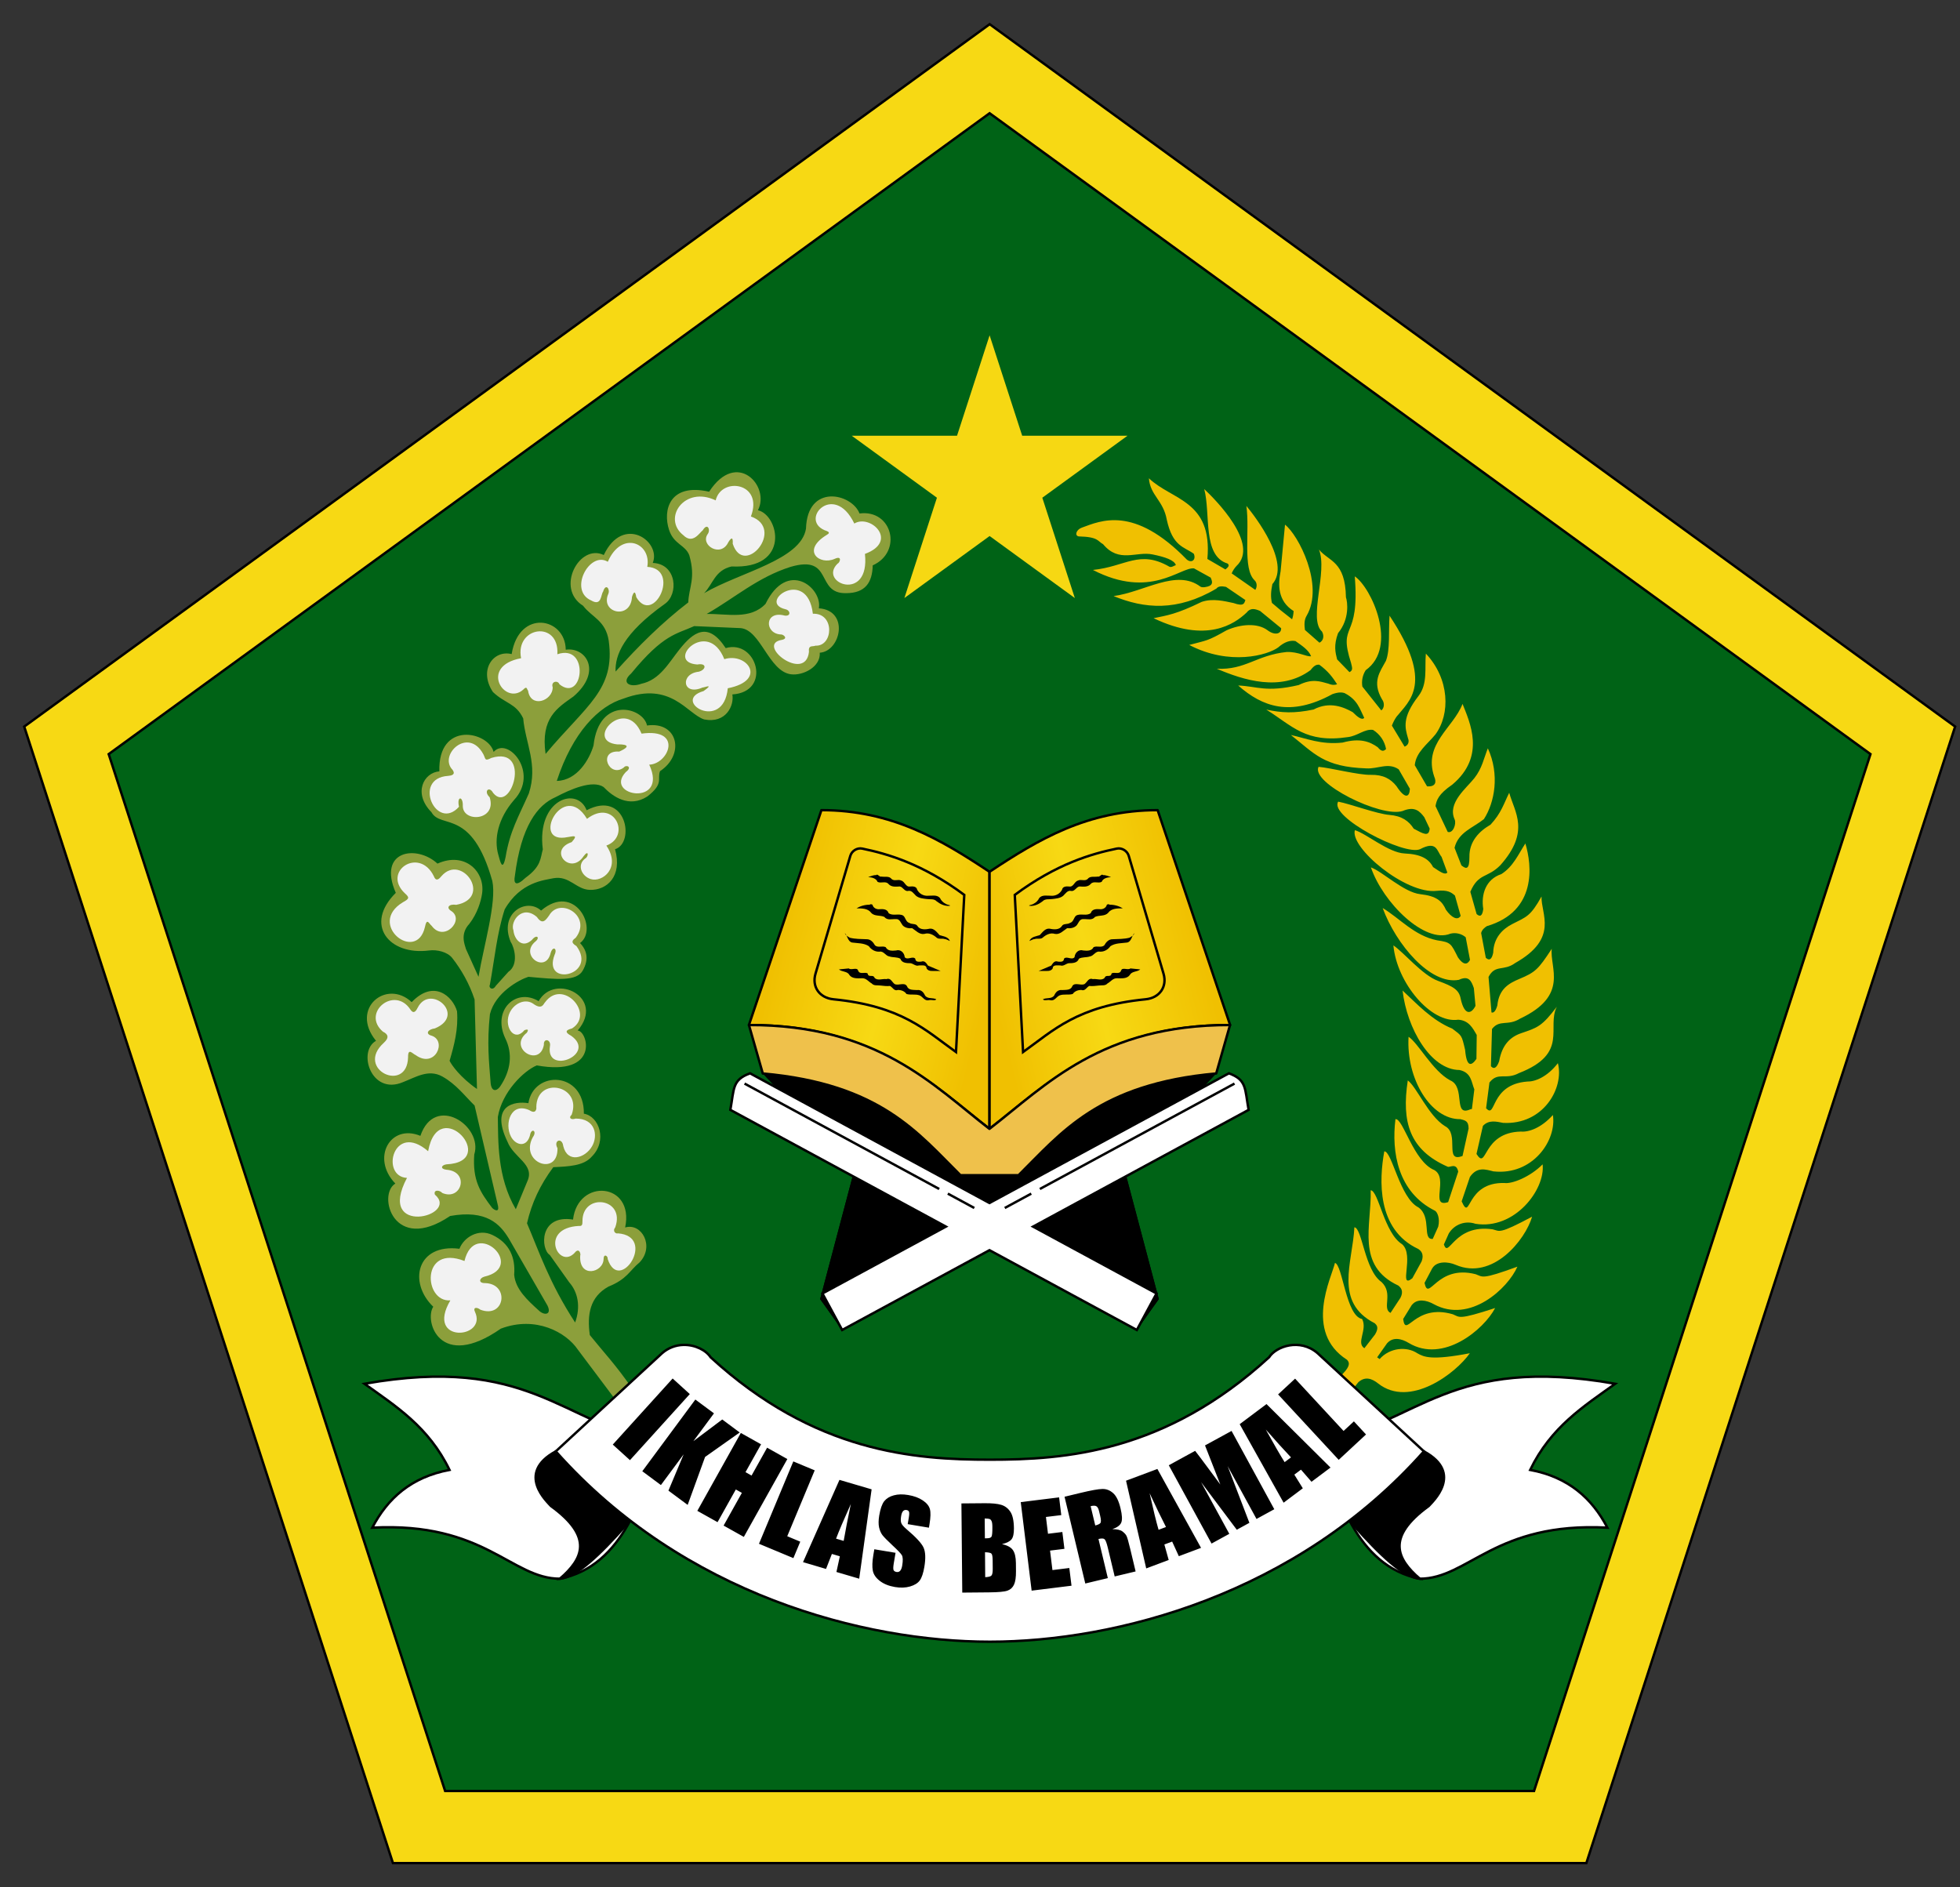
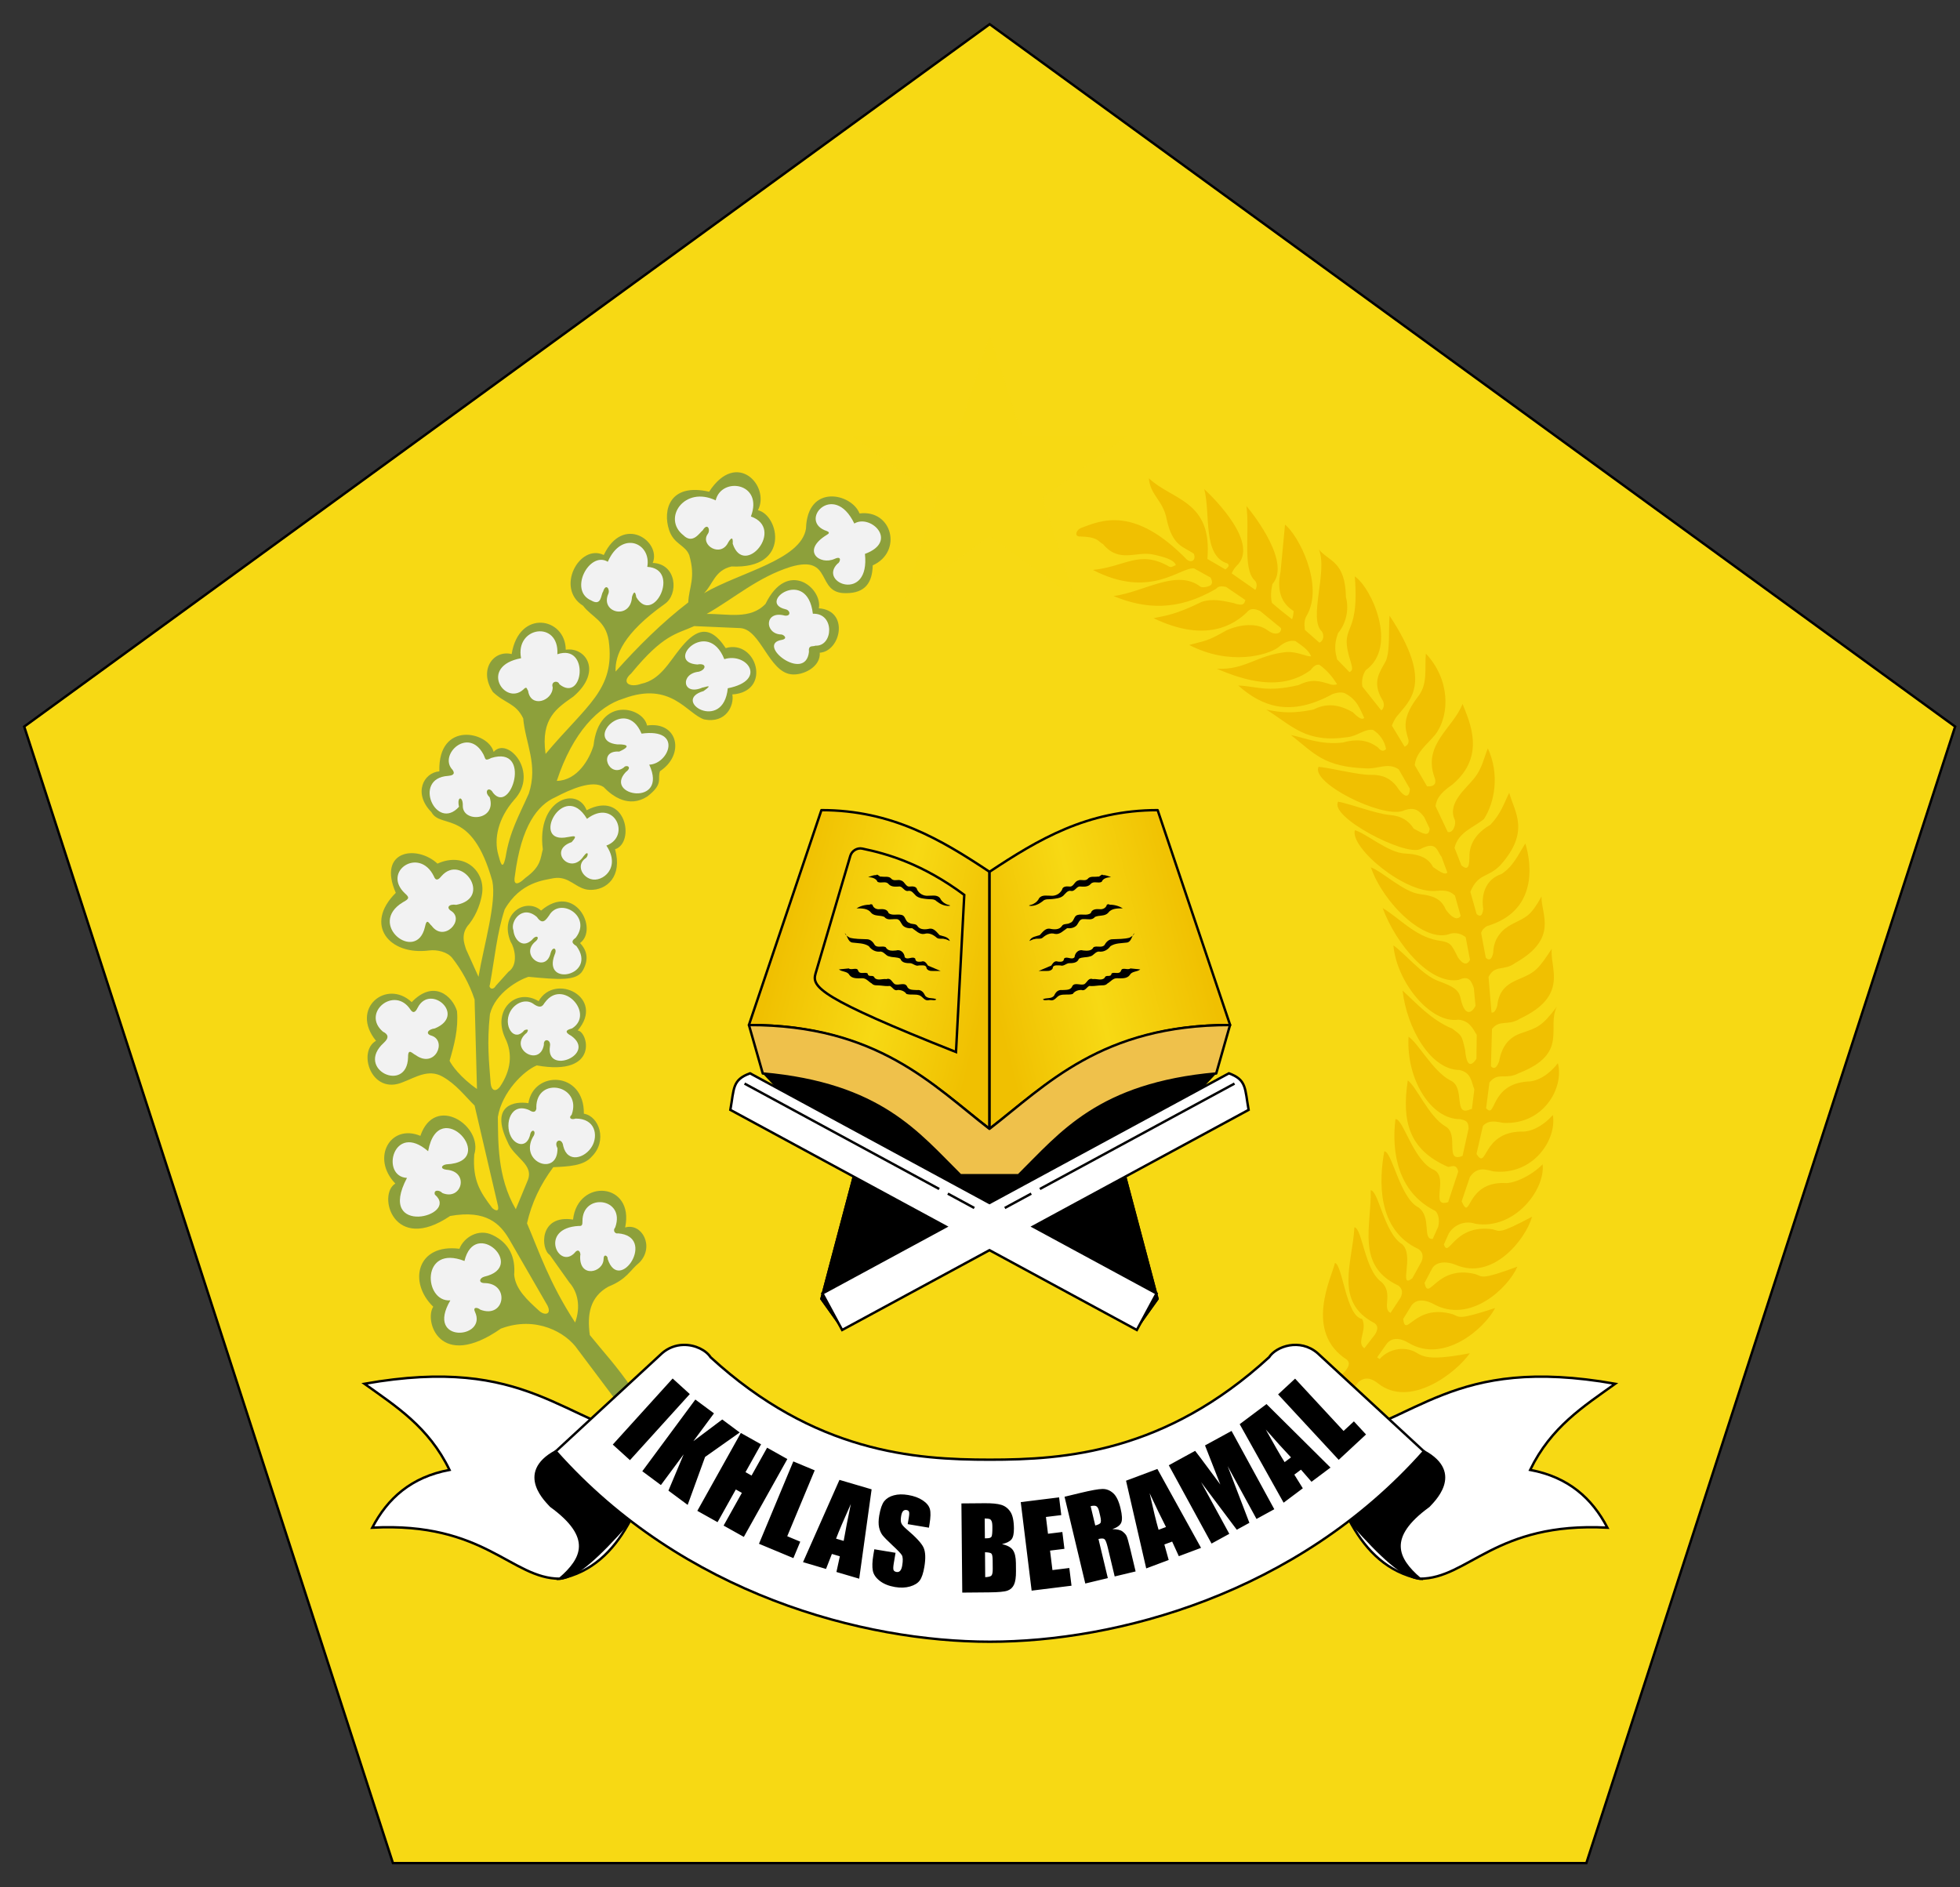
<svg xmlns="http://www.w3.org/2000/svg" width="81" height="78" viewBox="0 0 81 78" fill="none">
  <rect x="0" y="0" width="81" height="78" fill="#333333" stroke="none" />
  <path opacity="0.997" fill-rule="evenodd" clip-rule="evenodd" d="M40.899 1L80.799 30.029L65.558 77H16.239L1 30.029L40.899 1Z" fill="#F7D914" stroke="black" stroke-width="0.1" />
-   <path opacity="0.997" fill-rule="evenodd" clip-rule="evenodd" d="M40.897 4.68L4.492 31.166L18.396 74.019H63.396L77.3 31.166L40.897 4.68Z" fill="#006316" stroke="black" stroke-width="0.1" />
  <path opacity="0.994" fill-rule="evenodd" clip-rule="evenodd" d="M40.896 13.861L39.551 18.007H35.198L38.72 20.57L37.375 24.716L40.897 22.153L44.419 24.716L43.075 20.57L46.597 18.007H42.243L40.898 13.861H40.896Z" fill="#F7D914" />
  <path d="M50.262 44.363L46.476 48.35L47.89 53.69L46.981 54.964L40.892 51.666L34.803 54.964L33.894 53.69L35.307 48.35L31.521 44.363H40.89H50.262Z" fill="black" />
  <path d="M31.521 44.363L35.307 48.35L33.893 53.69L34.802 54.964L40.89 51.666L46.98 54.964L47.889 53.69L46.476 48.35L50.262 44.363H40.892H31.521Z" fill="black" />
  <path opacity="0.999" fill-rule="evenodd" clip-rule="evenodd" d="M30.997 44.359C30.256 44.627 30.342 44.986 30.183 45.869L39.091 50.694L33.988 53.457L34.803 54.966L40.892 51.668L46.981 54.966L47.796 53.457L42.693 50.694L51.601 45.869C51.441 44.986 51.527 44.627 50.786 44.359L40.891 49.718L30.997 44.359Z" fill="white" stroke="black" stroke-width="0.1" />
  <path d="M41.524 49.924L42.618 49.331ZM42.974 49.139L51.018 44.783ZM40.264 49.924L39.17 49.331ZM38.814 49.139L30.77 44.783Z" fill="white" />
  <path d="M41.524 49.924L42.618 49.331M42.974 49.139L51.018 44.783M40.264 49.924L39.17 49.331M38.814 49.139L30.77 44.783" stroke="black" stroke-width="0.1" />
  <path d="M40.891 46.654V36.029C38.894 34.704 36.856 33.482 33.946 33.482L30.95 42.363C36.149 42.355 38.562 44.854 40.891 46.654Z" fill="url(#paint0_linear_1002_4301)" stroke="black" stroke-width="0.1" stroke-linejoin="round" />
-   <path d="M35.633 35.071C36.664 35.284 38.118 35.697 39.85 36.985L39.508 43.479C38.248 42.579 37.272 41.58 34.443 41.299C33.873 41.243 33.54 40.788 33.703 40.238L35.141 35.371C35.201 35.166 35.422 35.028 35.633 35.071Z" stroke="black" stroke-width="0.1" />
+   <path d="M35.633 35.071C36.664 35.284 38.118 35.697 39.85 36.985L39.508 43.479C33.873 41.243 33.54 40.788 33.703 40.238L35.141 35.371C35.201 35.166 35.422 35.028 35.633 35.071Z" stroke="black" stroke-width="0.1" />
  <path d="M40.895 46.654V36.029C42.892 34.704 44.931 33.482 47.841 33.482L50.837 42.363C45.638 42.355 43.225 44.854 40.895 46.654Z" fill="url(#paint1_linear_1002_4301)" stroke="black" stroke-width="0.1" stroke-linejoin="round" />
-   <path d="M46.154 35.071C45.123 35.284 43.669 35.697 41.937 36.985L42.28 43.479C43.539 42.579 44.516 41.58 47.344 41.299C47.914 41.243 48.247 40.788 48.084 40.238L46.647 35.371C46.586 35.166 46.365 35.028 46.154 35.071Z" stroke="black" stroke-width="0.1" />
  <path d="M30.951 42.363L31.523 44.365C36.395 44.803 37.932 46.832 39.693 48.571H40.893H42.092C43.853 46.833 45.39 44.803 50.262 44.365L50.833 42.363C45.513 42.355 43.221 44.855 40.891 46.654C38.563 44.855 36.271 42.355 30.951 42.363Z" fill="#EFC14B" stroke="black" stroke-width="0.1" stroke-linejoin="round" />
  <path d="M35.081 40.023L34.67 40.064C34.795 40.173 35.019 40.133 35.1 40.292C35.221 40.46 35.452 40.432 35.633 40.429C35.8 40.424 35.893 40.573 36.026 40.645C36.117 40.749 36.254 40.713 36.373 40.729C36.508 40.744 36.644 40.762 36.78 40.748C36.894 40.805 36.95 40.974 37.108 40.913C37.25 40.914 37.384 40.965 37.462 41.08C37.636 41.131 37.824 41.073 37.999 41.136C38.142 41.192 38.204 41.384 38.395 41.336C38.483 41.305 38.652 41.379 38.693 41.297C38.546 41.224 38.338 41.295 38.229 41.144C38.165 41.002 38.065 40.895 37.896 40.918C37.75 40.906 37.543 40.933 37.482 40.759C37.38 40.578 37.132 40.749 36.972 40.669C36.862 40.59 36.809 40.399 36.633 40.466C36.475 40.44 36.256 40.547 36.141 40.409C36.084 40.253 35.884 40.421 35.858 40.234C35.751 40.151 35.529 40.298 35.462 40.111C35.418 39.959 35.185 40.109 35.081 40.026V40.023Z" fill="black" />
  <path d="M34.917 38.565C35.029 38.681 35.036 38.914 35.213 38.953C35.446 38.986 35.7 38.969 35.906 39.104C36.005 39.245 36.166 39.341 36.341 39.331C36.525 39.294 36.591 39.506 36.758 39.529C36.905 39.578 37.075 39.546 37.21 39.623C37.265 39.801 37.471 39.807 37.629 39.808C37.751 39.826 37.846 39.947 37.978 39.899C38.105 39.906 38.286 39.855 38.295 40.028C38.382 40.166 38.558 40.12 38.695 40.128H38.872L38.352 39.907C38.282 39.807 38.216 39.687 38.071 39.743C37.959 39.752 37.834 39.763 37.824 39.618C37.709 39.501 37.505 39.694 37.389 39.561C37.375 39.381 37.223 39.222 37.029 39.282C36.869 39.297 36.686 39.311 36.603 39.145C36.465 39.077 36.283 39.18 36.161 39.071C36.085 38.937 35.977 38.812 35.81 38.817C35.581 38.807 35.348 38.812 35.123 38.756C35.045 38.712 34.942 38.66 34.917 38.567V38.565Z" fill="black" />
  <path d="M35.939 37.39C35.748 37.389 35.56 37.441 35.397 37.541C35.607 37.542 35.862 37.534 36.001 37.723C36.142 37.882 36.375 37.812 36.551 37.896C36.662 38.049 36.866 37.977 37.024 37.985C37.188 37.973 37.222 38.141 37.302 38.241C37.401 38.349 37.558 38.375 37.699 38.361C37.852 38.461 37.999 38.635 38.203 38.596C38.39 38.535 38.577 38.634 38.713 38.756C38.801 38.827 38.937 38.771 39.043 38.812C39.115 38.813 39.246 38.891 39.257 38.89C39.186 38.709 38.976 38.698 38.831 38.648C38.716 38.532 38.602 38.352 38.413 38.382C38.245 38.42 38.018 38.435 37.913 38.269C37.852 38.159 37.68 38.213 37.578 38.142C37.429 38.1 37.428 37.921 37.326 37.841C37.14 37.733 36.897 37.874 36.722 37.737C36.67 37.572 36.503 37.565 36.353 37.575C36.219 37.594 36.085 37.518 36.055 37.389C36.021 37.371 35.972 37.359 35.94 37.389L35.939 37.39Z" fill="black" />
  <path d="M36.211 36.167C36.094 36.161 35.986 36.214 35.878 36.248C36.023 36.261 36.206 36.291 36.265 36.445C36.406 36.523 36.601 36.395 36.718 36.533C36.836 36.67 37.025 36.645 37.182 36.636C37.319 36.653 37.378 36.854 37.531 36.82C37.676 36.787 37.764 36.934 37.853 37.019C37.978 37.125 38.154 37.137 38.31 37.156C38.446 37.175 38.601 37.136 38.706 37.248C38.853 37.363 39.037 37.454 39.228 37.438C39.357 37.419 39.121 37.394 39.081 37.352C38.977 37.303 38.895 37.219 38.847 37.115C38.723 36.967 38.511 37.024 38.344 37.02C38.255 37.026 38.166 37.005 38.087 36.961C38.009 36.917 37.946 36.851 37.904 36.772C37.877 36.63 37.725 36.627 37.609 36.638C37.424 36.668 37.4 36.434 37.246 36.393C37.119 36.325 36.963 36.432 36.847 36.329C36.747 36.193 36.574 36.254 36.429 36.228C36.34 36.259 36.268 36.094 36.21 36.167H36.211Z" fill="black" />
  <path d="M46.712 40.023L47.124 40.064C46.999 40.173 46.775 40.133 46.694 40.292C46.573 40.46 46.342 40.432 46.16 40.429C45.993 40.424 45.901 40.573 45.768 40.645C45.677 40.749 45.54 40.713 45.421 40.729C45.286 40.744 45.15 40.762 45.014 40.748C44.9 40.805 44.843 40.974 44.685 40.913C44.544 40.914 44.41 40.965 44.331 41.08C44.158 41.131 43.97 41.073 43.795 41.136C43.651 41.192 43.589 41.384 43.399 41.336C43.311 41.305 43.142 41.379 43.101 41.297C43.248 41.224 43.456 41.295 43.565 41.144C43.629 41.002 43.729 40.895 43.898 40.918C44.044 40.906 44.251 40.933 44.312 40.759C44.413 40.578 44.662 40.749 44.821 40.669C44.932 40.59 44.985 40.399 45.161 40.466C45.319 40.44 45.538 40.547 45.653 40.409C45.709 40.253 45.91 40.421 45.936 40.234C46.043 40.151 46.264 40.298 46.332 40.111C46.376 39.959 46.608 40.109 46.712 40.026V40.023Z" fill="black" />
  <path d="M46.879 38.565C46.767 38.681 46.761 38.914 46.584 38.953C46.35 38.986 46.096 38.969 45.89 39.104C45.792 39.245 45.63 39.341 45.456 39.331C45.271 39.294 45.206 39.506 45.039 39.529C44.892 39.578 44.721 39.546 44.586 39.623C44.531 39.801 44.325 39.807 44.167 39.808C44.046 39.826 43.951 39.947 43.818 39.899C43.692 39.906 43.51 39.855 43.502 40.028C43.414 40.166 43.238 40.12 43.101 40.128H42.924L43.444 39.907C43.514 39.807 43.58 39.687 43.725 39.743C43.838 39.752 43.963 39.763 43.973 39.618C44.088 39.501 44.291 39.694 44.407 39.561C44.422 39.381 44.573 39.222 44.768 39.282C44.927 39.297 45.111 39.311 45.194 39.145C45.332 39.077 45.513 39.18 45.635 39.071C45.711 38.937 45.819 38.812 45.986 38.817C46.215 38.807 46.449 38.812 46.673 38.756C46.752 38.712 46.855 38.66 46.879 38.567V38.565Z" fill="black" />
  <path d="M45.859 37.39C46.051 37.389 46.238 37.441 46.401 37.541C46.191 37.542 45.937 37.534 45.798 37.723C45.657 37.882 45.424 37.812 45.248 37.896C45.136 38.049 44.933 37.977 44.775 37.985C44.611 37.973 44.577 38.141 44.497 38.241C44.398 38.349 44.241 38.375 44.1 38.361C43.946 38.461 43.799 38.635 43.596 38.596C43.409 38.535 43.222 38.634 43.086 38.756C42.998 38.827 42.862 38.771 42.755 38.812C42.684 38.813 42.553 38.891 42.542 38.89C42.613 38.709 42.823 38.698 42.968 38.648C43.083 38.532 43.197 38.352 43.386 38.382C43.554 38.42 43.781 38.435 43.886 38.269C43.946 38.159 44.119 38.213 44.221 38.142C44.37 38.1 44.371 37.921 44.473 37.841C44.659 37.733 44.902 37.874 45.077 37.737C45.129 37.572 45.295 37.565 45.446 37.575C45.58 37.594 45.714 37.518 45.743 37.389C45.778 37.371 45.826 37.359 45.858 37.389L45.859 37.39Z" fill="black" />
  <path d="M45.583 36.167C45.7 36.161 45.807 36.214 45.916 36.248C45.771 36.261 45.587 36.291 45.529 36.445C45.388 36.523 45.193 36.395 45.075 36.533C44.958 36.67 44.769 36.645 44.612 36.636C44.475 36.653 44.416 36.854 44.263 36.82C44.118 36.787 44.031 36.934 43.941 37.019C43.816 37.125 43.64 37.137 43.484 37.156C43.348 37.175 43.193 37.136 43.088 37.248C42.941 37.363 42.757 37.454 42.566 37.438C42.437 37.419 42.672 37.394 42.713 37.352C42.817 37.303 42.899 37.219 42.947 37.115C43.071 36.967 43.283 37.024 43.45 37.02C43.539 37.026 43.629 37.005 43.707 36.961C43.785 36.917 43.848 36.851 43.89 36.772C43.917 36.63 44.069 36.627 44.185 36.638C44.37 36.668 44.394 36.434 44.548 36.393C44.675 36.325 44.831 36.432 44.947 36.329C45.047 36.193 45.22 36.254 45.365 36.228C45.454 36.259 45.526 36.094 45.584 36.167H45.583Z" fill="black" />
  <path opacity="0.995" fill-rule="evenodd" clip-rule="evenodd" d="M20.705 54.908C22.144 54.367 23.399 55.066 23.877 55.774L25.568 58.026L26.125 57.39C25.479 56.444 24.953 55.894 24.375 55.176C24.259 54.339 24.369 53.604 25.144 53.174C25.92 52.862 26.02 52.507 26.431 52.173C27.06 51.514 26.526 50.526 25.835 50.73C26.23 48.861 23.877 48.679 23.682 50.403C22.271 50.183 22.342 51.631 22.721 51.866L23.528 53.001C23.88 53.398 24.006 54.003 23.768 54.657C22.698 53.015 22.274 51.713 21.779 50.557C21.973 49.716 22.316 48.978 22.865 48.238C23.492 48.209 24.123 48.185 24.451 47.805C25.117 47.151 24.762 46.129 24.129 46.027C24.151 44.26 22.051 44.225 21.837 45.593C21.281 45.501 20.235 45.655 20.972 47.185C21.234 47.858 22.115 48.121 21.792 48.824L21.316 49.975C20.53 48.639 20.593 47.104 20.574 46.164C20.744 45.134 21.642 44.254 22.183 44.032C24.798 44.501 24.299 42.616 23.873 42.59C25.037 41.229 22.938 40.18 22.259 41.377C21.336 40.813 20.334 41.728 20.875 42.898C21.2 43.547 21.113 44.247 20.664 44.91C20.47 45.159 20.307 45.053 20.278 44.782C20.208 43.853 20.119 43.123 20.247 41.914C20.468 41.024 21.459 40.488 21.837 40.37C23.038 40.479 23.827 40.566 24.085 40.109C24.342 39.652 24.263 39.283 23.971 38.975C24.753 38.397 23.755 36.443 22.361 37.633C21.758 37.081 20.605 37.738 21.107 38.932C21.256 39.147 21.448 39.864 21.011 40.163L20.488 40.744C20.365 40.957 20.178 40.832 20.246 40.693C20.438 39.648 20.539 38.549 20.857 37.584C21.511 36.443 22.496 36.378 22.875 36.295C23.536 36.181 23.805 36.758 24.373 36.777C25.08 36.799 25.732 36.22 25.418 35.097C26.256 34.841 25.89 32.628 24.243 33.486C23.858 32.481 22.165 33.022 22.433 35.103C22.329 35.477 22.368 35.805 21.72 36.276C21.308 36.668 21.221 36.5 21.276 36.212C21.539 34.13 22.217 33.27 22.952 32.948C23.587 32.614 24.486 32.224 24.942 32.525C25.322 32.923 25.997 33.401 26.749 32.919C27.445 32.382 27.15 32.202 27.277 31.87C28.306 31.195 28.036 29.803 26.739 29.984C26.59 29.223 24.755 28.745 24.528 30.811C24.366 31.362 23.867 32.255 23.01 32.274C23.669 30.264 24.741 29.175 25.778 28.868C27.735 28.14 28.394 29.504 29.101 29.733C30.008 29.911 30.348 29.154 30.265 28.7C31.916 28.591 31.277 26.41 29.99 26.785C29.254 25.657 28.644 26.135 28.087 26.831C27.636 27.396 27.268 28.098 26.505 28.259C26.014 28.437 25.653 28.207 26.084 27.834C27.427 26.196 27.958 26.212 28.689 25.876L30.605 25.959C31.434 26.026 31.77 27.745 32.685 27.867C33.183 27.933 33.921 27.562 33.878 26.976C34.745 26.919 35.114 25.232 33.84 25.14C33.998 24.307 32.547 23.094 31.637 24.957C31.003 25.625 30.056 25.359 29.203 25.374C30.354 24.718 31.317 23.854 32.674 23.427C34.455 22.906 33.684 24.545 34.967 24.514C35.759 24.514 36.052 24.072 36.066 23.366C37.312 22.807 36.877 21.045 35.521 21.221C35.203 20.391 33.364 19.969 33.309 21.847C33.105 23.144 30.574 23.65 29.096 24.515C29.469 24.143 29.533 23.573 30.232 23.411C32.685 23.528 32.194 21.29 31.323 21.087C31.841 20.095 30.448 18.561 29.306 20.322C27.665 19.948 27.384 21.089 27.65 21.9C27.847 22.504 28.32 22.512 28.487 22.95C28.759 23.908 28.469 24.259 28.444 24.897C27.362 25.729 26.377 26.706 25.44 27.755C25.412 27.084 25.76 26.179 27.465 24.965C28.055 24.572 27.976 23.302 26.976 23.265C27.339 22.377 25.757 21.244 24.952 22.938C23.948 22.451 22.941 24.317 24.096 25.034C24.454 25.508 25.028 25.642 25.156 26.477C25.435 28.508 24.244 29.133 22.547 31.159C22.334 29.67 23.037 29.255 23.697 28.786C24.91 27.747 24.207 26.726 23.38 26.852C23.369 25.512 21.447 25.156 21.145 27.032C20.388 26.847 19.767 27.692 20.371 28.6C20.883 29.087 21.316 29.055 21.622 29.689C21.713 30.72 22.246 31.603 21.854 32.795C21.426 33.763 21.072 34.348 20.895 35.417C20.764 36.057 20.671 35.595 20.596 35.336C20.401 34.665 20.587 33.821 21.243 33.063C22.303 31.929 20.978 30.417 20.4 31.076C20.181 30.226 18.096 29.779 18.157 31.879C17.509 31.929 17.059 32.784 17.831 33.567C18.221 34.28 19.495 33.385 20.346 36.41C20.532 37.286 19.989 39.095 19.775 40.37L19.256 39.222C19.208 39.043 19.001 38.602 19.399 38.177C19.731 37.747 19.873 37.25 19.92 36.95C20.069 36.027 19.215 35.181 18.079 35.692C17.225 34.901 15.588 35.136 16.357 36.9C15.036 38.211 16.074 39.499 17.736 39.281C18.056 39.239 18.49 39.338 18.69 39.593C19.063 40.069 19.396 40.648 19.613 41.309L19.712 45.006C19.023 44.529 18.656 44.009 18.58 43.84C18.773 43.184 18.946 42.523 18.887 41.792C18.709 41.181 17.935 40.457 17.014 41.417C15.979 40.444 14.446 41.672 15.539 43.015C14.764 43.455 15.339 45.279 16.649 44.725C17.172 44.526 17.703 44.17 18.278 44.489C18.853 44.808 19.205 45.292 19.613 45.689L20.584 49.852C20.631 50.119 20.43 50.009 20.34 49.922C19.845 49.267 19.524 48.785 19.599 47.716C19.977 46.533 17.968 45.196 17.373 46.943C16.128 46.427 15.323 47.864 16.338 48.915C15.586 49.364 16.253 51.842 18.601 50.255C20.11 49.983 20.669 50.597 21.027 51.187L22.625 53.956C22.812 54.34 22.494 54.384 22.263 54.157C21.802 53.738 21.301 53.284 21.249 52.683C21.306 51.978 21.061 51.376 20.347 51.038C19.765 50.762 19.164 51.144 18.987 51.61C17.225 51.386 16.86 53 17.905 54.005C17.524 54.583 18.163 56.682 20.706 54.905L20.705 54.908Z" fill="#8DA03C" />
  <path opacity="0.997" d="M23.475 34.594C23.642 34.576 23.937 34.462 23.624 34.804C22.621 35.142 23.582 36.201 24.121 35.382C24.34 35.09 24.324 35.409 24.188 35.478C23.832 35.736 24.027 36.21 24.414 36.331C24.893 36.482 25.68 35.863 25.059 34.947C26.096 34.56 25.39 32.975 24.258 33.842C23.274 32.184 21.873 34.942 23.475 34.593V34.594ZM25.513 30.765C25.699 30.758 26.23 30.776 25.59 31.062C24.674 30.999 25.177 32.186 25.783 31.717C25.868 31.594 26.161 31.684 25.86 31.91C24.931 32.908 27.637 33.356 26.831 31.602C27.639 31.576 28.241 30.082 26.513 30.32C25.854 28.737 24.12 30.628 25.513 30.765ZM28.818 27.463C29.218 27.388 29.191 27.678 28.876 27.761C28.092 27.843 28.204 28.778 29.03 28.416C29.104 28.417 29.538 28.233 29.077 28.56C27.707 28.957 29.894 30.294 30.077 28.445C31.732 28.117 30.875 26.95 29.933 27.242C29.246 25.51 27.443 27.367 28.818 27.463ZM32.46 25.18C32.658 25.215 32.706 25.476 32.431 25.442C31.579 25.21 31.586 26.206 32.287 26.222C32.381 26.224 32.579 26.39 32.316 26.444C31.194 26.619 33.286 28.238 33.431 26.944C33.397 26.636 33.586 26.74 33.7 26.684C34.439 26.723 34.509 25.328 33.593 25.365C33.362 23.409 31.262 24.896 32.459 25.179L32.46 25.18ZM34.171 22.104C33.094 22.759 33.875 23.378 34.497 23.095C34.825 22.946 34.706 23.264 34.612 23.296C33.797 24.098 35.963 24.923 35.745 22.892C37.16 22.369 35.973 21.23 35.306 21.637C34.447 19.851 32.94 21.558 34.178 21.95C34.226 21.974 34.328 22.021 34.168 22.104H34.171ZM21.974 38.852C21.576 39.218 21.248 38.812 21.219 38.452C21.073 38.084 21.581 37.365 22.191 37.901C22.419 38.237 22.555 38.026 22.694 37.833C23.139 37.057 24.477 37.862 23.795 38.752C23.68 38.84 23.549 38.94 23.822 39.099C24.712 40.314 22.405 40.816 22.919 39.46C23.048 39.196 22.844 39.083 22.756 39.385C22.551 40.266 21.443 39.468 22.131 38.908C22.332 38.741 22.174 38.597 21.977 38.852H21.974ZM22.062 41.501C22.41 41.741 22.461 41.482 22.524 41.425C23.254 40.423 24.59 41.895 23.645 42.501C23.532 42.538 23.22 42.601 23.603 42.806C24.684 43.572 22.545 44.454 22.727 43.242C22.785 42.95 22.452 42.889 22.477 43.181C22.305 44.137 20.975 43.318 21.77 42.683C21.845 42.569 21.836 42.516 21.675 42.575C21.265 43.073 20.852 42.474 21.027 41.946C21.177 41.492 21.7 41.223 22.062 41.5V41.501ZM21.878 45.883C22.179 46.082 22.175 45.765 22.164 45.76C22.175 44.462 24.07 44.841 23.624 46.073C23.489 46.187 23.584 46.299 23.787 46.229C24.604 46.226 24.725 46.927 24.468 47.373C24.181 47.871 23.451 48.087 23.277 47.365C23.233 46.991 22.857 47.123 23.039 47.454C23.063 48.645 21.454 48.043 22.02 46.998C22.196 46.76 21.997 46.616 21.919 46.85C21.801 47.462 21.309 47.35 21.114 46.969C20.841 46.433 21.115 45.538 21.877 45.882L21.878 45.883ZM23.76 51.762C23.945 51.548 24.011 51.843 23.978 51.891C23.92 52.845 24.935 52.601 24.944 52.034C24.944 51.797 25.128 51.897 25.114 52.034C25.599 53.508 27.167 51.094 25.535 50.972C25.456 51.004 25.295 50.891 25.427 50.721C25.859 49.502 24.066 49.279 24.071 50.469C24.062 50.537 24.097 50.691 23.925 50.666C22.249 50.751 23.087 52.518 23.763 51.762H23.76ZM29.576 20.68C28.288 20.059 27.352 21.425 28.242 22.121C28.634 22.511 28.917 22.004 29.04 21.919C29.242 21.577 29.376 21.907 29.245 22.074C28.926 22.53 29.794 23.066 30.101 22.405C30.232 22.196 30.298 22.198 30.281 22.472C30.749 23.893 32.469 21.853 31.032 21.345C31.565 19.945 29.814 19.687 29.576 20.68ZM25.119 23.217C24.359 22.756 23.484 24.41 24.433 24.816C24.867 25.072 24.828 24.568 24.922 24.455C25.035 24.081 25.223 24.352 25.139 24.543C24.791 25.335 26.07 25.637 26.118 24.666C26.194 24.436 26.255 24.42 26.295 24.68C27.005 25.873 28.156 23.51 26.75 23.427C26.93 22.437 25.688 21.904 25.119 23.217ZM21.534 27.203C21.279 25.887 23.117 25.625 23.034 27.039C24.38 26.582 24.115 29.075 23.12 28.281C23.057 28.101 22.755 28.157 22.841 28.406C22.84 28.974 21.926 29.283 21.823 28.541C21.77 28.502 21.79 28.323 21.622 28.502C20.859 29.182 19.775 27.533 21.534 27.203ZM19.979 31.179C20.075 31.37 20.024 31.469 20.305 31.325C21.995 30.802 21.123 33.688 20.379 32.77C20.216 32.468 19.97 32.701 20.236 32.949C20.546 33.927 19.12 34.009 19.126 33.305C19.141 32.895 18.868 32.887 18.969 33.343C18.03 34.388 17.021 32.161 18.519 32.066C18.647 32.054 18.851 32.021 18.698 31.811C18.112 31.199 19.357 30.012 19.979 31.179ZM16.732 36.919C16.92 37.086 16.927 37.142 16.652 37.288C15.145 38.197 17.208 39.817 17.559 38.32C17.643 37.904 17.73 38.18 17.843 38.267C18.354 38.954 19.215 38.02 18.653 37.653C18.424 37.517 18.544 37.348 18.856 37.395C20.374 37.109 19.077 35.248 18.243 36.21C18.163 36.307 18.027 36.463 17.932 36.219C17.332 34.975 15.773 36.013 16.732 36.919ZM15.825 42.637C16.042 42.742 16.095 42.886 15.859 43.1C14.659 44.191 16.823 45.206 16.864 43.699C16.859 43.282 17.049 43.553 17.177 43.604C17.98 44.185 18.49 43.01 17.83 42.801C17.581 42.736 17.662 42.543 17.973 42.502C19.287 41.958 17.786 40.637 17.266 41.638C17.208 41.752 17.11 41.938 16.967 41.733C16.311 40.712 14.914 41.859 15.826 42.638L15.825 42.637ZM16.819 48.681C15.706 48.626 16.253 46.332 17.693 47.578C18.128 45.191 20.661 48.017 18.453 48.12C18.239 48.148 18.176 48.309 18.447 48.343C19.416 48.411 19.085 49.641 18.282 49.306C18.14 49.159 17.905 49.177 17.973 49.372C19.017 50.268 15.524 51.128 16.819 48.681ZM18.612 53.742C17.5 53.828 17.386 51.407 19.195 52.115C19.626 50.312 21.78 52.356 20.018 52.762C19.809 52.818 19.758 53.028 20.032 53.028C21.079 53.043 20.871 54.51 19.855 54.129C19.694 54.003 19.538 54.034 19.63 54.218C20.155 55.347 17.557 55.538 18.612 53.742Z" fill="#F2F2F2" />
  <path opacity="0.997" d="M47.48 19.766C47.533 20.478 48.075 20.673 48.219 21.479C48.461 22.584 48.926 22.594 49.334 22.884C49.441 23.123 49.256 23.295 49.046 23.125C46.857 20.873 45.487 21.524 44.705 21.808C44.476 21.891 44.398 22.139 44.582 22.169C45.402 22.189 45.354 22.365 45.587 22.491C46.251 23.288 46.951 22.773 47.633 22.914C48.153 23.02 48.532 23.149 48.594 23.356C48.514 23.378 48.422 23.46 48.33 23.423C47.084 22.705 46.53 23.415 45.167 23.555C47.542 24.784 48.771 23.433 49.343 23.49L50.034 23.872C50.093 24.011 50.135 24.135 49.989 24.212C49.905 24.255 49.684 24.3 49.608 24.244C48.619 23.5 47.291 24.465 46.02 24.635C47.286 25.155 48.645 25.287 50.267 24.327C50.352 24.215 50.502 24.222 50.667 24.255L51.468 24.799C51.42 24.923 51.418 25.08 50.978 24.923C50.612 24.846 50.121 24.717 49.661 24.875C48.603 25.392 48.232 25.432 47.673 25.549C49.868 26.599 51.015 25.79 51.517 25.318C51.68 25.104 51.875 25.164 52.075 25.25L52.945 25.963C52.957 26.192 52.695 26.282 52.384 26.048C51.968 25.736 51.27 25.791 50.69 26.049C49.874 26.514 49.88 26.455 49.147 26.655C50.817 27.526 52.392 27.077 52.823 26.757C53.078 26.531 53.315 26.452 53.536 26.494C53.793 26.678 54.078 26.854 54.183 27.122C53.983 27.149 53.665 26.933 53.179 26.945C51.914 27.077 51.475 27.696 50.286 27.638C51.387 28.107 52.925 28.605 54.159 27.696C54.327 27.476 54.426 27.466 54.52 27.47C54.882 27.732 55.081 28.001 55.258 28.279C55.169 28.312 55.061 28.322 54.899 28.255C54.556 28.162 54.234 28.033 53.669 28.312C52.323 28.627 51.945 28.36 51.171 28.331C52.167 29.21 53.325 29.638 55.062 28.688C55.312 28.6 55.459 28.607 55.571 28.647C56.106 28.923 56.195 29.301 56.378 29.668C56.29 29.776 56.106 29.639 55.902 29.432C55.537 29.228 54.956 28.971 54.286 29.323C53.473 29.492 52.974 29.462 52.33 29.326C53.415 30 53.956 30.725 55.706 30.463C56.11 30.414 56.393 30.115 56.743 30.166C56.883 30.253 57.003 30.368 57.096 30.504C57.189 30.64 57.252 30.795 57.281 30.957C57.197 31.037 57.105 31.091 56.937 30.882C56.605 30.645 56.198 30.493 55.486 30.689C54.592 30.79 53.965 30.507 53.348 30.377C54.323 31.141 54.702 31.697 56.466 31.756C56.948 31.785 57.368 31.498 57.803 31.795L58.265 32.598C58.253 32.955 58.067 33.039 57.711 32.489C57.473 32.192 57.167 32.012 56.65 32.023C56.134 32.034 54.992 31.734 54.491 31.692C54.16 32.349 57.069 33.804 57.964 33.518C58.482 33.298 58.683 33.545 58.86 33.773L59.083 34.244C59.052 34.602 58.824 34.461 58.426 34.249C58.219 33.928 57.933 33.72 57.418 33.679C56.903 33.638 55.798 33.224 55.303 33.131C54.909 33.751 58.035 35.377 58.683 35.097C59.389 34.725 59.376 35.176 59.574 35.411L59.814 36.062C59.711 36.175 59.517 36.03 59.224 35.835C59.049 35.495 58.721 35.302 58.053 35.273C57.383 35.245 56.474 34.451 55.992 34.31C55.78 35.033 58.097 36.969 59.376 36.817C59.823 36.772 59.973 36.875 60.128 37.013L60.364 37.853C60.234 38.059 59.984 37.921 59.755 37.599C59.601 37.248 59.377 37.03 58.695 36.955C58.013 36.879 57.139 36.022 56.655 35.848C57.159 37.318 58.891 39.018 59.941 38.587C60.05 38.559 60.165 38.559 60.274 38.585C60.384 38.61 60.486 38.662 60.572 38.735L60.75 39.671C60.712 39.733 60.569 40.028 60.251 39.566C59.958 38.982 59.959 38.946 59.387 38.861C58.45 38.675 57.833 37.94 57.141 37.528C57.692 39.029 59.115 40.716 60.291 40.495C60.712 40.297 60.809 40.559 60.909 40.835L60.977 41.57C60.809 41.907 60.525 41.996 60.367 41.284C60.3 40.907 60.068 40.772 59.424 40.536C58.779 40.3 58.012 39.356 57.584 39.072C57.724 40.62 59.143 42.311 60.265 42.143C60.706 42.172 60.865 42.494 61.028 42.772L61.016 43.763C60.805 44.065 60.61 44.114 60.548 43.389C60.402 42.766 60.418 42.816 60.02 42.514C59.152 42.155 58.538 41.466 57.963 40.936C58.142 42.498 59.12 44.213 60.316 44.222C60.807 44.328 60.804 44.712 60.929 45.023L60.829 45.832L60.767 45.845C60.028 46.179 60.587 44.921 59.929 44.648C59.204 44.261 58.606 43.099 58.211 42.849C58.107 44.592 59.133 46.268 60.347 46.253C60.565 46.304 60.688 46.336 60.691 46.631L60.694 46.632L60.441 47.776L60.431 47.777C59.669 48.068 60.337 46.848 59.712 46.539C59.031 46.114 58.547 44.922 58.179 44.651C57.915 46.381 58.253 47.528 59.828 48.219C59.917 48.262 60.187 48.036 60.263 48.423L59.847 49.682C59.073 49.934 59.88 48.695 59.272 48.355C58.412 48.004 57.983 46.203 57.669 46.253C57.501 47.613 57.764 49.27 59.303 50.038C59.397 50.089 59.519 50.352 59.437 50.696L59.21 51.202C58.759 51.242 59.183 50.305 58.618 49.899C57.853 49.517 57.525 47.57 57.208 47.584C56.996 48.739 56.884 50.815 58.613 51.618C58.7 51.681 58.87 51.801 58.75 52.132L58.367 52.829C57.767 53.303 58.475 51.881 57.942 51.42C57.202 50.96 56.973 49.215 56.646 49.191C56.687 50.655 56.023 52.307 57.789 53.131C57.872 53.201 58.03 53.337 57.873 53.641L57.465 54.261C57.099 54.075 57.593 53.461 57.096 52.986C56.393 52.504 56.298 50.756 55.972 50.721C55.901 52.183 55.111 53.813 56.813 54.688C56.89 54.76 57.002 54.858 56.826 55.151L56.385 55.72L56.379 55.716C56.035 55.487 56.524 54.953 56.291 54.511C55.625 54.397 55.486 52.269 55.169 52.194C55.037 52.782 53.866 55.044 55.668 56.198C55.736 56.279 55.824 56.38 55.601 56.657L55.073 57.239L55.637 57.749L56.144 57.114L56.146 57.116C56.415 56.882 56.688 56.964 56.957 57.179C58.266 58.211 60.172 56.749 60.743 55.927C59.154 56.232 58.85 56.085 58.571 55.927C58.139 55.638 57.44 55.69 57.014 56.168L56.913 56.096L57.329 55.507L57.331 55.508C57.569 55.243 57.921 55.322 58.215 55.501C59.643 56.363 61.326 54.945 61.789 54.059C60.25 54.56 60.336 54.438 60.041 54.317C58.452 53.853 58.102 55.336 57.988 54.515L57.986 54.514L58.346 53.931L58.348 53.932C58.565 53.659 58.946 53.728 59.253 53.899C60.744 54.716 62.316 53.249 62.709 52.349C61.212 52.896 61.288 52.772 60.984 52.661C59.362 52.245 59.047 53.839 58.871 53.023L58.87 53.022L59.191 52.414L59.193 52.415C59.372 52.111 59.842 52.136 60.157 52.273C61.684 52.931 63.035 51.249 63.316 50.284C61.934 51.019 61.994 50.883 61.687 50.806C60.077 50.573 59.878 52.031 59.671 51.436L59.669 51.435L59.878 50.967L59.88 50.968C59.991 50.788 60.16 50.651 60.358 50.58C60.557 50.509 60.775 50.508 60.974 50.577C62.594 50.838 63.868 49.164 63.751 48.12C63.236 48.641 62.491 48.934 62.178 48.892C60.553 48.844 60.796 50.533 60.407 49.653H60.404L60.747 48.641C61.044 48.207 61.393 48.33 61.716 48.411C63.347 48.592 64.344 47.118 64.175 46.081C63.687 46.625 63.169 46.794 62.855 46.766C61.23 46.799 61.469 48.406 61.018 47.691L61.284 46.531C61.529 46.27 61.836 46.353 62.122 46.407C63.781 46.495 64.648 44.965 64.382 43.939C63.94 44.511 63.436 44.707 63.116 44.699C61.556 44.819 61.84 46.271 61.415 45.801L61.554 44.738C61.916 44.28 62.217 44.648 62.772 44.35C64.859 43.536 63.902 42.463 64.338 41.607C63.719 42.424 63.543 42.469 62.863 42.701C62.423 42.85 62.072 43.175 61.955 43.859C61.849 44.15 61.734 44.199 61.615 44.066L61.659 42.526C61.978 42.118 62.31 42.419 62.823 42.097C64.857 41.139 64.038 40.001 64.129 39.212C63.567 40.071 63.45 40.181 62.787 40.459C62.358 40.639 61.948 40.865 61.879 41.556C61.812 41.786 61.73 41.872 61.638 41.843L61.516 40.376C61.792 39.843 62.135 40.155 62.621 39.798C64.434 38.775 63.678 37.775 63.706 37.051C63.247 37.873 63.092 37.887 62.498 38.189C62.113 38.385 61.725 38.743 61.709 39.376C61.648 39.668 61.541 39.711 61.403 39.583L61.21 38.56C61.249 38.421 61.343 38.343 61.447 38.276C63.526 37.664 63.31 35.752 63.038 34.859C62.747 35.308 62.538 35.812 62.046 36.125C61.392 36.341 61.203 36.977 61.298 37.568C61.261 37.871 61.159 37.898 61.023 37.776L60.764 36.857C61.097 36.071 61.468 36.303 62.004 35.758C63.252 34.358 62.591 33.568 62.371 32.764C62.148 33.21 62.043 33.605 61.597 34.084C61.145 34.344 60.713 34.764 60.726 35.419C60.727 35.93 60.606 35.937 60.395 35.765L60.111 35.039C60.265 34.393 60.882 34.21 61.325 33.853C61.774 33.157 61.981 32.002 61.488 30.927C61.317 31.345 61.257 31.743 60.931 32.158C60.605 32.574 59.803 33.187 60.116 33.867C60.197 34.058 60.041 34.462 59.828 34.38L59.325 33.315C59.367 33.075 59.434 32.828 60.021 32.425C61.424 31.245 60.732 29.833 60.442 29.091C60.053 30.093 58.808 30.749 59.273 32.099C59.366 32.313 59.342 32.524 58.975 32.498L58.467 31.625C58.52 31.08 58.995 30.755 59.321 30.353C59.942 29.513 59.911 28.06 58.926 27.012C58.87 27.626 59.012 28.253 58.62 28.765C57.931 29.655 58.064 30.078 58.187 30.507C58.261 30.689 58.166 30.817 58.046 30.857L57.522 29.989C57.57 29.86 57.633 29.737 57.711 29.624C58.235 28.967 59.287 28.252 57.425 25.445C57.379 26.07 57.454 26.849 57.276 27.31C57.025 27.775 56.692 28.174 57.114 28.903C57.221 29.038 57.217 29.264 57.084 29.36L56.302 28.376C56.262 28.14 56.311 27.898 56.44 27.698C57.796 26.731 56.673 24.279 55.988 23.82C56.206 26.514 55.279 25.671 55.834 27.399C55.875 27.581 55.931 27.699 55.769 27.779L55.258 27.252C55.187 26.967 55.11 26.674 55.297 26.167C55.782 25.578 55.689 24.872 55.623 24.686C55.598 23.182 54.921 23.211 54.508 22.713C54.879 23.626 54.054 25.587 54.633 26.101C54.735 26.286 54.692 26.479 54.529 26.562L53.928 26.035C53.902 25.826 53.892 25.623 53.999 25.447C54.738 24.185 53.652 22.101 53.105 21.684L52.923 23.608C52.814 24.164 52.795 24.834 53.461 25.254C53.451 25.409 53.427 25.512 53.397 25.594L52.923 25.22L52.565 24.917C52.506 24.672 52.521 24.438 52.583 24.14C53.35 23.277 51.885 21.36 51.509 20.91C51.654 21.962 51.345 23.496 51.844 23.98C51.958 24.084 51.955 24.264 51.877 24.379L50.901 23.697C50.947 23.586 51.016 23.48 51.096 23.395C52.074 22.489 50.219 20.636 49.767 20.213C50.039 21.24 49.684 22.969 50.729 23.289C50.835 23.365 50.748 23.452 50.642 23.534L49.897 23.101C50.114 20.679 48.435 20.678 47.484 19.77L47.48 19.766Z" fill="#F0C001" />
  <path d="M23.138 65.246C21.126 65.246 20.029 62.889 15.385 63.136C16.017 61.925 16.993 61.045 18.576 60.749C17.714 58.969 16.365 58.123 15.062 57.189C21.846 55.99 23.198 58.786 27.212 59.623C26.634 61.686 25.78 64.731 23.138 65.246Z" fill="white" stroke="black" stroke-width="0.1" />
  <path d="M22.969 59.982L29.053 59.467C27.078 61.405 24.505 65.14 23.14 65.245C24.08 64.432 24.548 63.535 22.769 62.242C22.636 62.086 21.297 60.891 22.969 59.982Z" fill="black" stroke="black" stroke-width="0.1" />
  <path d="M58.675 65.246C60.687 65.246 61.784 62.889 66.428 63.136C65.796 61.925 64.82 61.045 63.237 60.749C64.1 58.969 65.449 58.123 66.751 57.189C59.967 55.99 58.616 58.786 54.602 59.623C55.179 61.686 56.034 64.731 58.675 65.246Z" fill="white" stroke="black" stroke-width="0.1" />
  <path d="M58.844 59.982L52.76 59.467C54.735 61.405 57.308 65.14 58.673 65.245C57.733 64.432 57.265 63.535 59.044 62.242C59.177 62.086 60.516 60.891 58.844 59.982Z" fill="black" stroke="black" stroke-width="0.1" />
  <path d="M28.241 55.583C27.919 55.59 27.61 55.71 27.367 55.921L22.968 59.983C28.235 65.919 35.728 67.85 40.907 67.85C46.085 67.85 53.579 65.919 58.846 59.983L54.447 55.921C53.722 55.3 52.741 55.638 52.447 56.093C48.144 60.036 44.009 60.327 40.907 60.327C37.803 60.327 33.668 60.036 29.366 56.093C29.183 55.808 28.732 55.57 28.241 55.583Z" fill="white" stroke="black" stroke-width="0.1" />
  <path d="M28.507 57.615L26.034 60.346L25.324 59.702L27.798 56.971L28.507 57.615ZM30.57 59.202L29.139 60.213L28.419 62.195L27.624 61.605L28.254 60.105L27.313 61.375L26.544 60.804L28.736 57.841L29.506 58.412L28.654 59.562L29.848 58.665L30.57 59.202ZM32.538 60.3L30.74 63.518L29.904 63.05L30.659 61.698L30.409 61.558L29.654 62.909L28.818 62.441L30.616 59.222L31.452 59.691L30.809 60.842L31.059 60.983L31.702 59.831L32.538 60.3ZM33.669 60.767L32.534 63.49L33.072 63.715L32.788 64.395L31.366 63.802L32.785 60.398L33.669 60.767ZM36.021 61.552L35.508 65.245L34.567 64.968L34.708 64.319L34.379 64.222L34.137 64.842L33.186 64.561L34.692 61.161L36.021 61.552ZM34.866 63.683C34.938 63.269 35.036 62.761 35.162 62.158C34.871 62.807 34.667 63.284 34.552 63.59L34.866 63.683ZM38.389 63.137L37.512 62.99L37.558 62.721C37.579 62.596 37.581 62.514 37.564 62.475C37.548 62.437 37.513 62.414 37.46 62.406C37.404 62.397 37.356 62.413 37.319 62.454C37.282 62.495 37.256 62.563 37.241 62.658C37.22 62.78 37.221 62.874 37.245 62.94C37.266 63.007 37.342 63.096 37.474 63.208C37.853 63.529 38.083 63.778 38.166 63.956C38.248 64.135 38.26 64.402 38.2 64.758C38.156 65.017 38.094 65.203 38.012 65.316C37.931 65.428 37.797 65.512 37.609 65.567C37.422 65.621 37.213 65.628 36.983 65.589C36.731 65.546 36.523 65.462 36.359 65.336C36.197 65.211 36.1 65.069 36.07 64.912C36.04 64.754 36.047 64.539 36.092 64.267L36.133 64.029L37.01 64.175L36.935 64.617C36.913 64.753 36.91 64.843 36.927 64.886C36.946 64.93 36.987 64.956 37.05 64.967C37.113 64.978 37.164 64.961 37.202 64.916C37.241 64.872 37.269 64.801 37.285 64.704C37.321 64.49 37.315 64.345 37.268 64.269C37.219 64.193 37.09 64.058 36.881 63.865C36.672 63.67 36.536 63.531 36.471 63.448C36.407 63.364 36.36 63.257 36.329 63.124C36.301 62.991 36.303 62.828 36.335 62.636C36.382 62.357 36.451 62.159 36.542 62.042C36.636 61.926 36.767 61.845 36.938 61.8C37.109 61.753 37.306 61.748 37.531 61.786C37.776 61.827 37.978 61.902 38.137 62.01C38.297 62.118 38.394 62.238 38.429 62.369C38.466 62.498 38.461 62.707 38.413 62.996L38.389 63.137ZM39.732 62.134L40.687 62.126C40.988 62.123 41.217 62.145 41.372 62.191C41.528 62.237 41.655 62.331 41.752 62.475C41.849 62.617 41.899 62.847 41.902 63.166C41.904 63.382 41.871 63.532 41.804 63.617C41.737 63.703 41.605 63.769 41.408 63.817C41.63 63.865 41.78 63.947 41.86 64.063C41.94 64.178 41.981 64.355 41.984 64.594L41.987 64.936C41.989 65.185 41.962 65.37 41.906 65.49C41.851 65.61 41.762 65.693 41.638 65.738C41.514 65.783 41.26 65.807 40.875 65.81L39.767 65.82L39.732 62.134ZM40.694 62.757L40.702 63.577C40.743 63.575 40.775 63.574 40.798 63.574C40.892 63.573 40.951 63.55 40.977 63.505C41.002 63.457 41.014 63.324 41.011 63.105C41.011 62.99 41 62.91 40.978 62.864C40.956 62.817 40.928 62.788 40.893 62.777C40.859 62.765 40.793 62.758 40.694 62.757ZM40.707 64.151L40.715 65.182C40.85 65.176 40.936 65.154 40.971 65.117C41.009 65.078 41.028 64.985 41.026 64.837L41.023 64.493C41.022 64.335 41.005 64.239 40.971 64.207C40.937 64.174 40.849 64.156 40.706 64.152L40.707 64.151ZM42.184 62.08L43.769 61.884L43.859 62.617L43.225 62.694L43.31 63.388L43.903 63.315L43.989 64.011L43.395 64.084L43.494 64.889L44.191 64.803L44.282 65.535L42.634 65.739L42.184 62.08ZM43.994 61.858L44.653 61.699C45.093 61.593 45.394 61.539 45.557 61.537C45.721 61.533 45.869 61.59 46 61.707C46.132 61.822 46.235 62.032 46.308 62.338C46.375 62.618 46.385 62.813 46.338 62.925C46.292 63.038 46.169 63.129 45.97 63.197C46.165 63.198 46.304 63.23 46.386 63.291C46.467 63.353 46.524 63.414 46.554 63.475C46.585 63.534 46.636 63.709 46.705 63.999L46.931 64.945L46.066 65.152L45.781 63.961C45.735 63.768 45.691 63.653 45.649 63.615C45.609 63.577 45.524 63.573 45.396 63.604L45.783 65.221L44.851 65.444L43.994 61.858ZM45.072 62.247L45.263 63.045C45.367 63.02 45.437 62.988 45.471 62.95C45.507 62.91 45.506 62.811 45.468 62.654L45.421 62.456C45.394 62.343 45.355 62.273 45.305 62.248C45.256 62.222 45.178 62.222 45.071 62.248L45.072 62.247ZM47.831 60.71L49.635 63.971L48.717 64.315L48.441 63.711L48.119 63.831L48.298 64.472L47.369 64.82L46.535 61.195L47.831 60.71ZM48.186 63.109C47.994 62.734 47.768 62.269 47.509 61.711C47.664 62.405 47.788 62.91 47.88 63.224L48.186 63.109ZM50.896 59.138L52.662 62.374L51.927 62.776L50.734 60.591L51.633 62.936L51.112 63.222L49.638 61.257L50.803 63.391L50.069 63.793L48.302 60.557L49.39 59.961C49.529 60.138 49.688 60.349 49.867 60.593L50.432 61.353L49.799 59.737L50.896 59.138ZM52.34 58.028L54.985 60.652L54.2 61.24L53.765 60.739L53.49 60.944L53.841 61.509L53.047 62.104L51.232 58.859L52.34 58.028ZM53.352 60.231C53.063 59.926 52.716 59.542 52.31 59.08C52.654 59.702 52.914 60.151 53.089 60.428L53.352 60.231ZM53.522 56.977L55.525 59.139L55.952 58.743L56.453 59.284L55.324 60.333L52.819 57.629L53.522 56.977Z" fill="black" />
  <defs>
    <linearGradient id="paint0_linear_1002_4301" x1="32.449" y1="37.923" x2="41.04" y2="40.062" gradientUnits="userSpaceOnUse">
      <stop stop-color="#F0C001" />
      <stop offset="0.525" stop-color="#F7D914" />
      <stop offset="1" stop-color="#F0C001" />
    </linearGradient>
    <linearGradient id="paint1_linear_1002_4301" x1="49.34" y1="37.923" x2="40.748" y2="40.062" gradientUnits="userSpaceOnUse">
      <stop stop-color="#F0C001" />
      <stop offset="0.525" stop-color="#F7D914" />
      <stop offset="1" stop-color="#F0C001" />
    </linearGradient>
  </defs>
</svg>